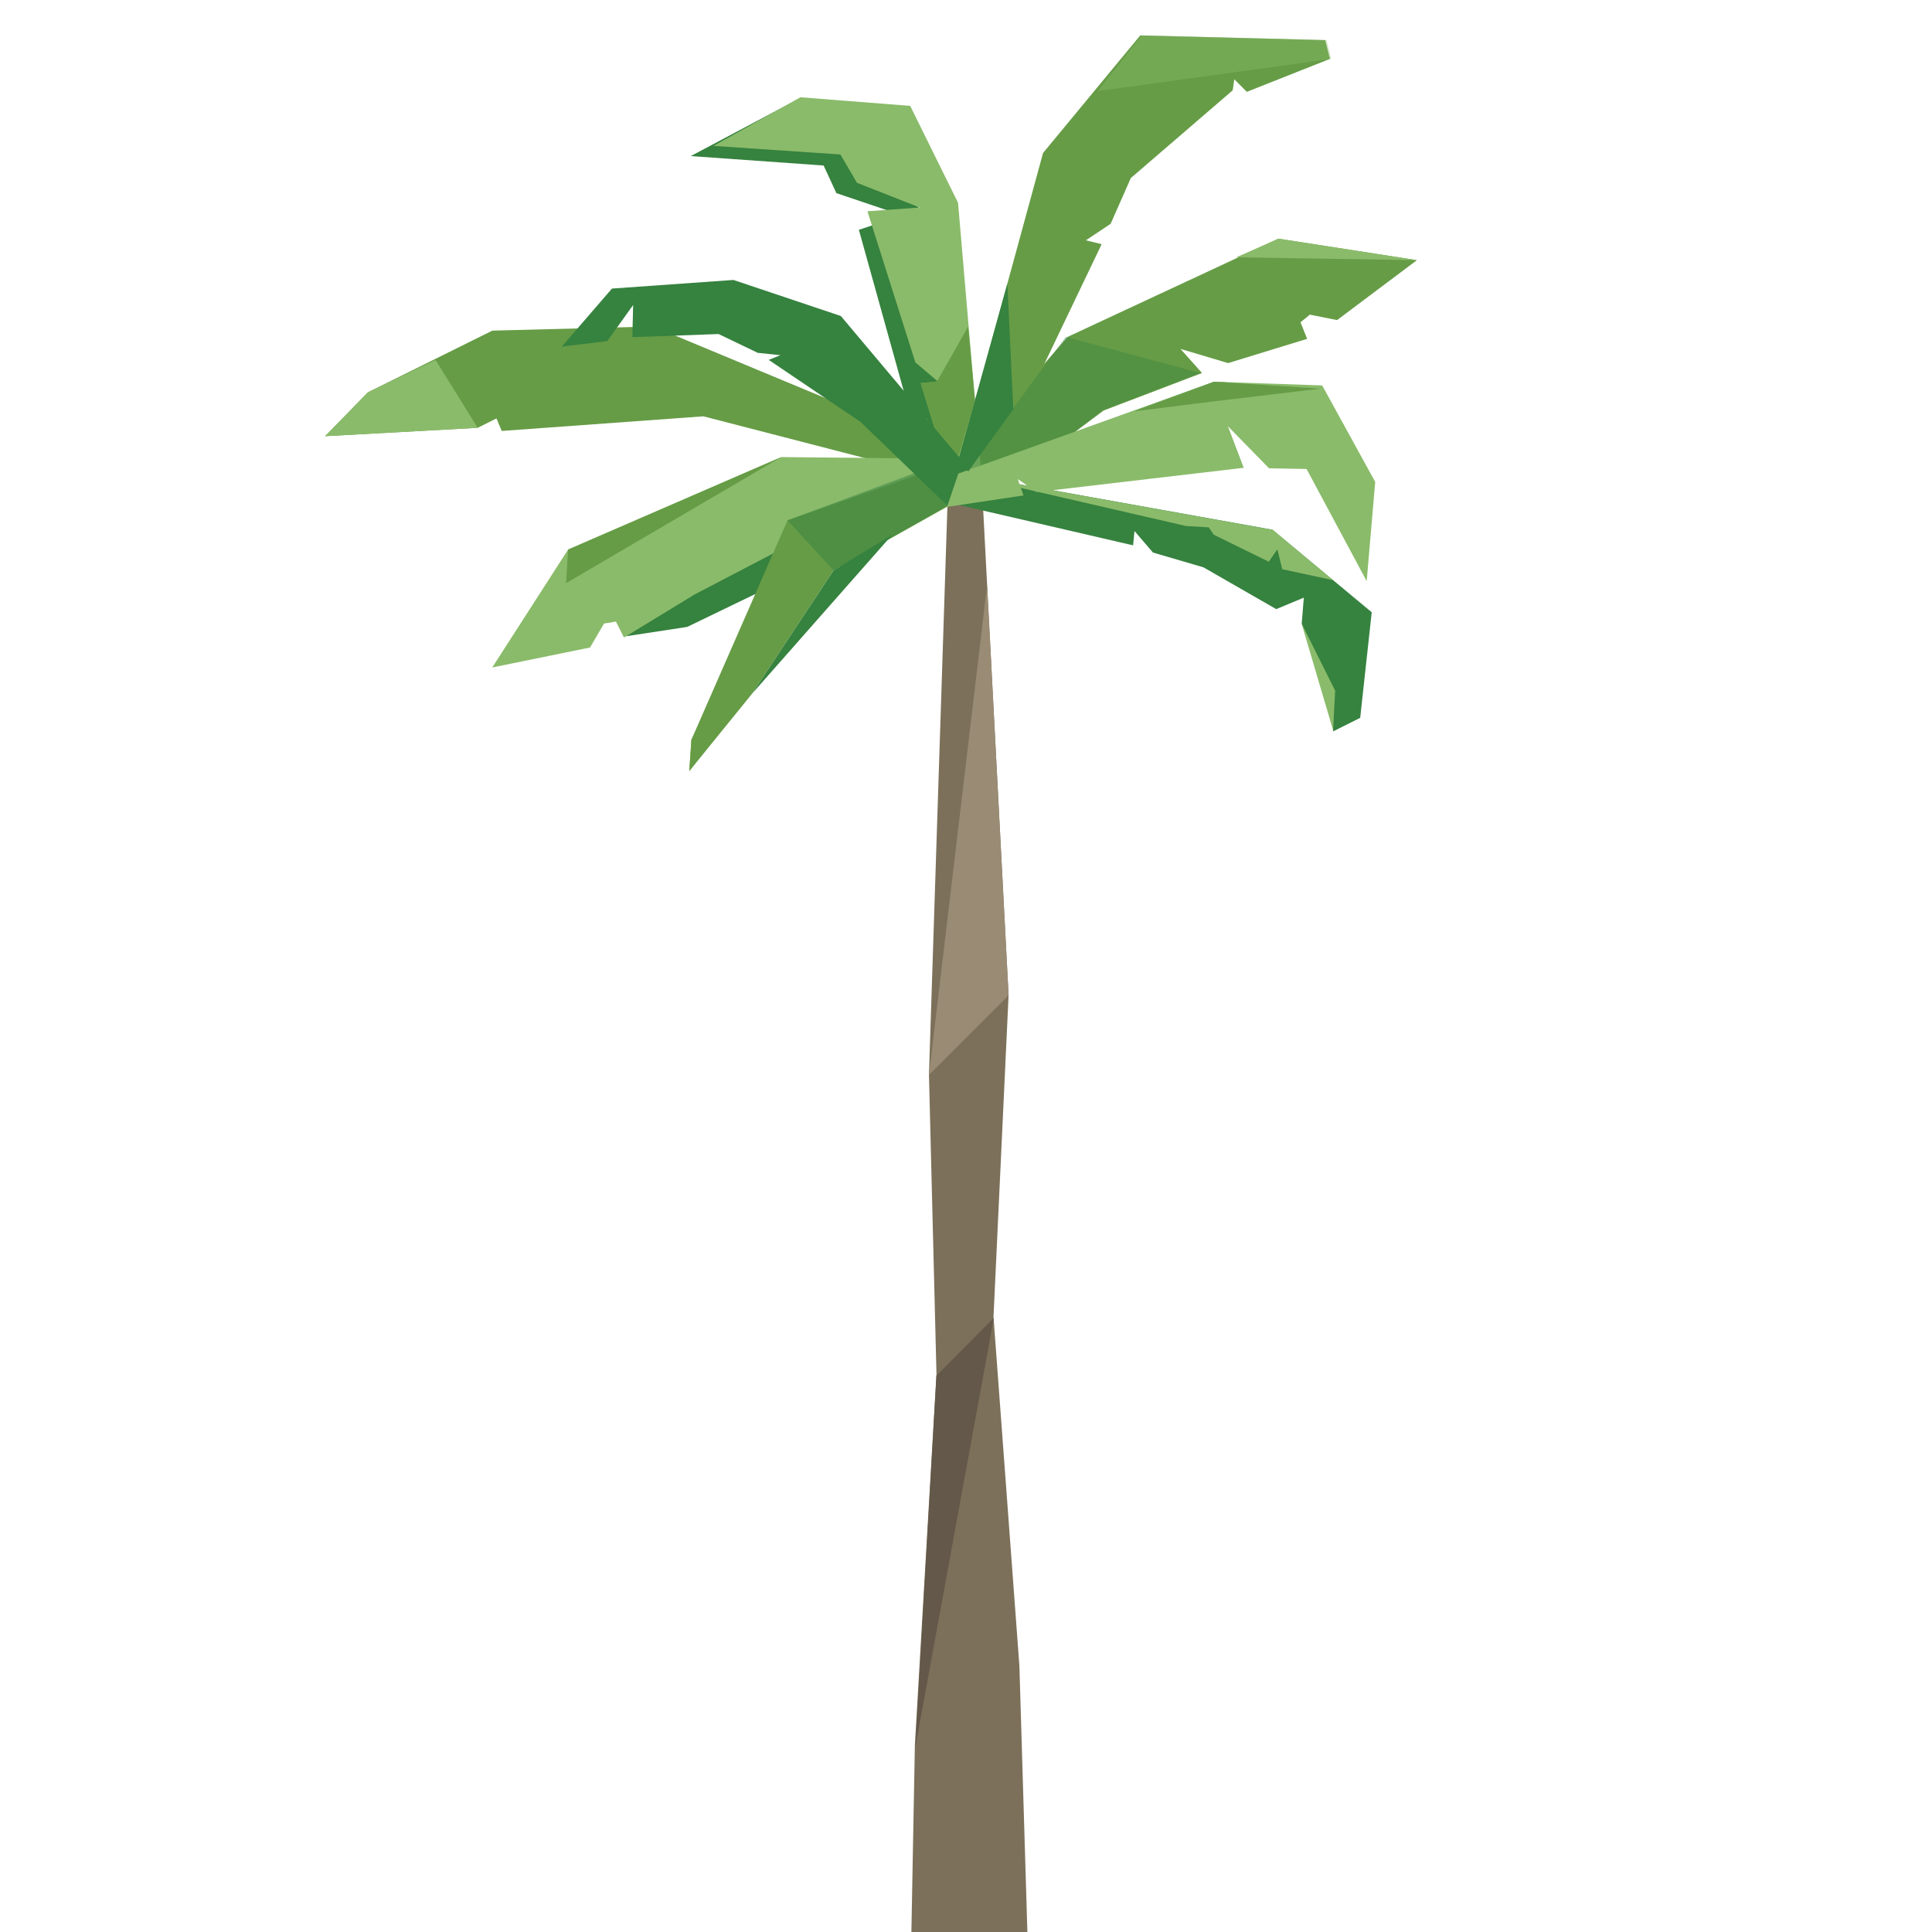
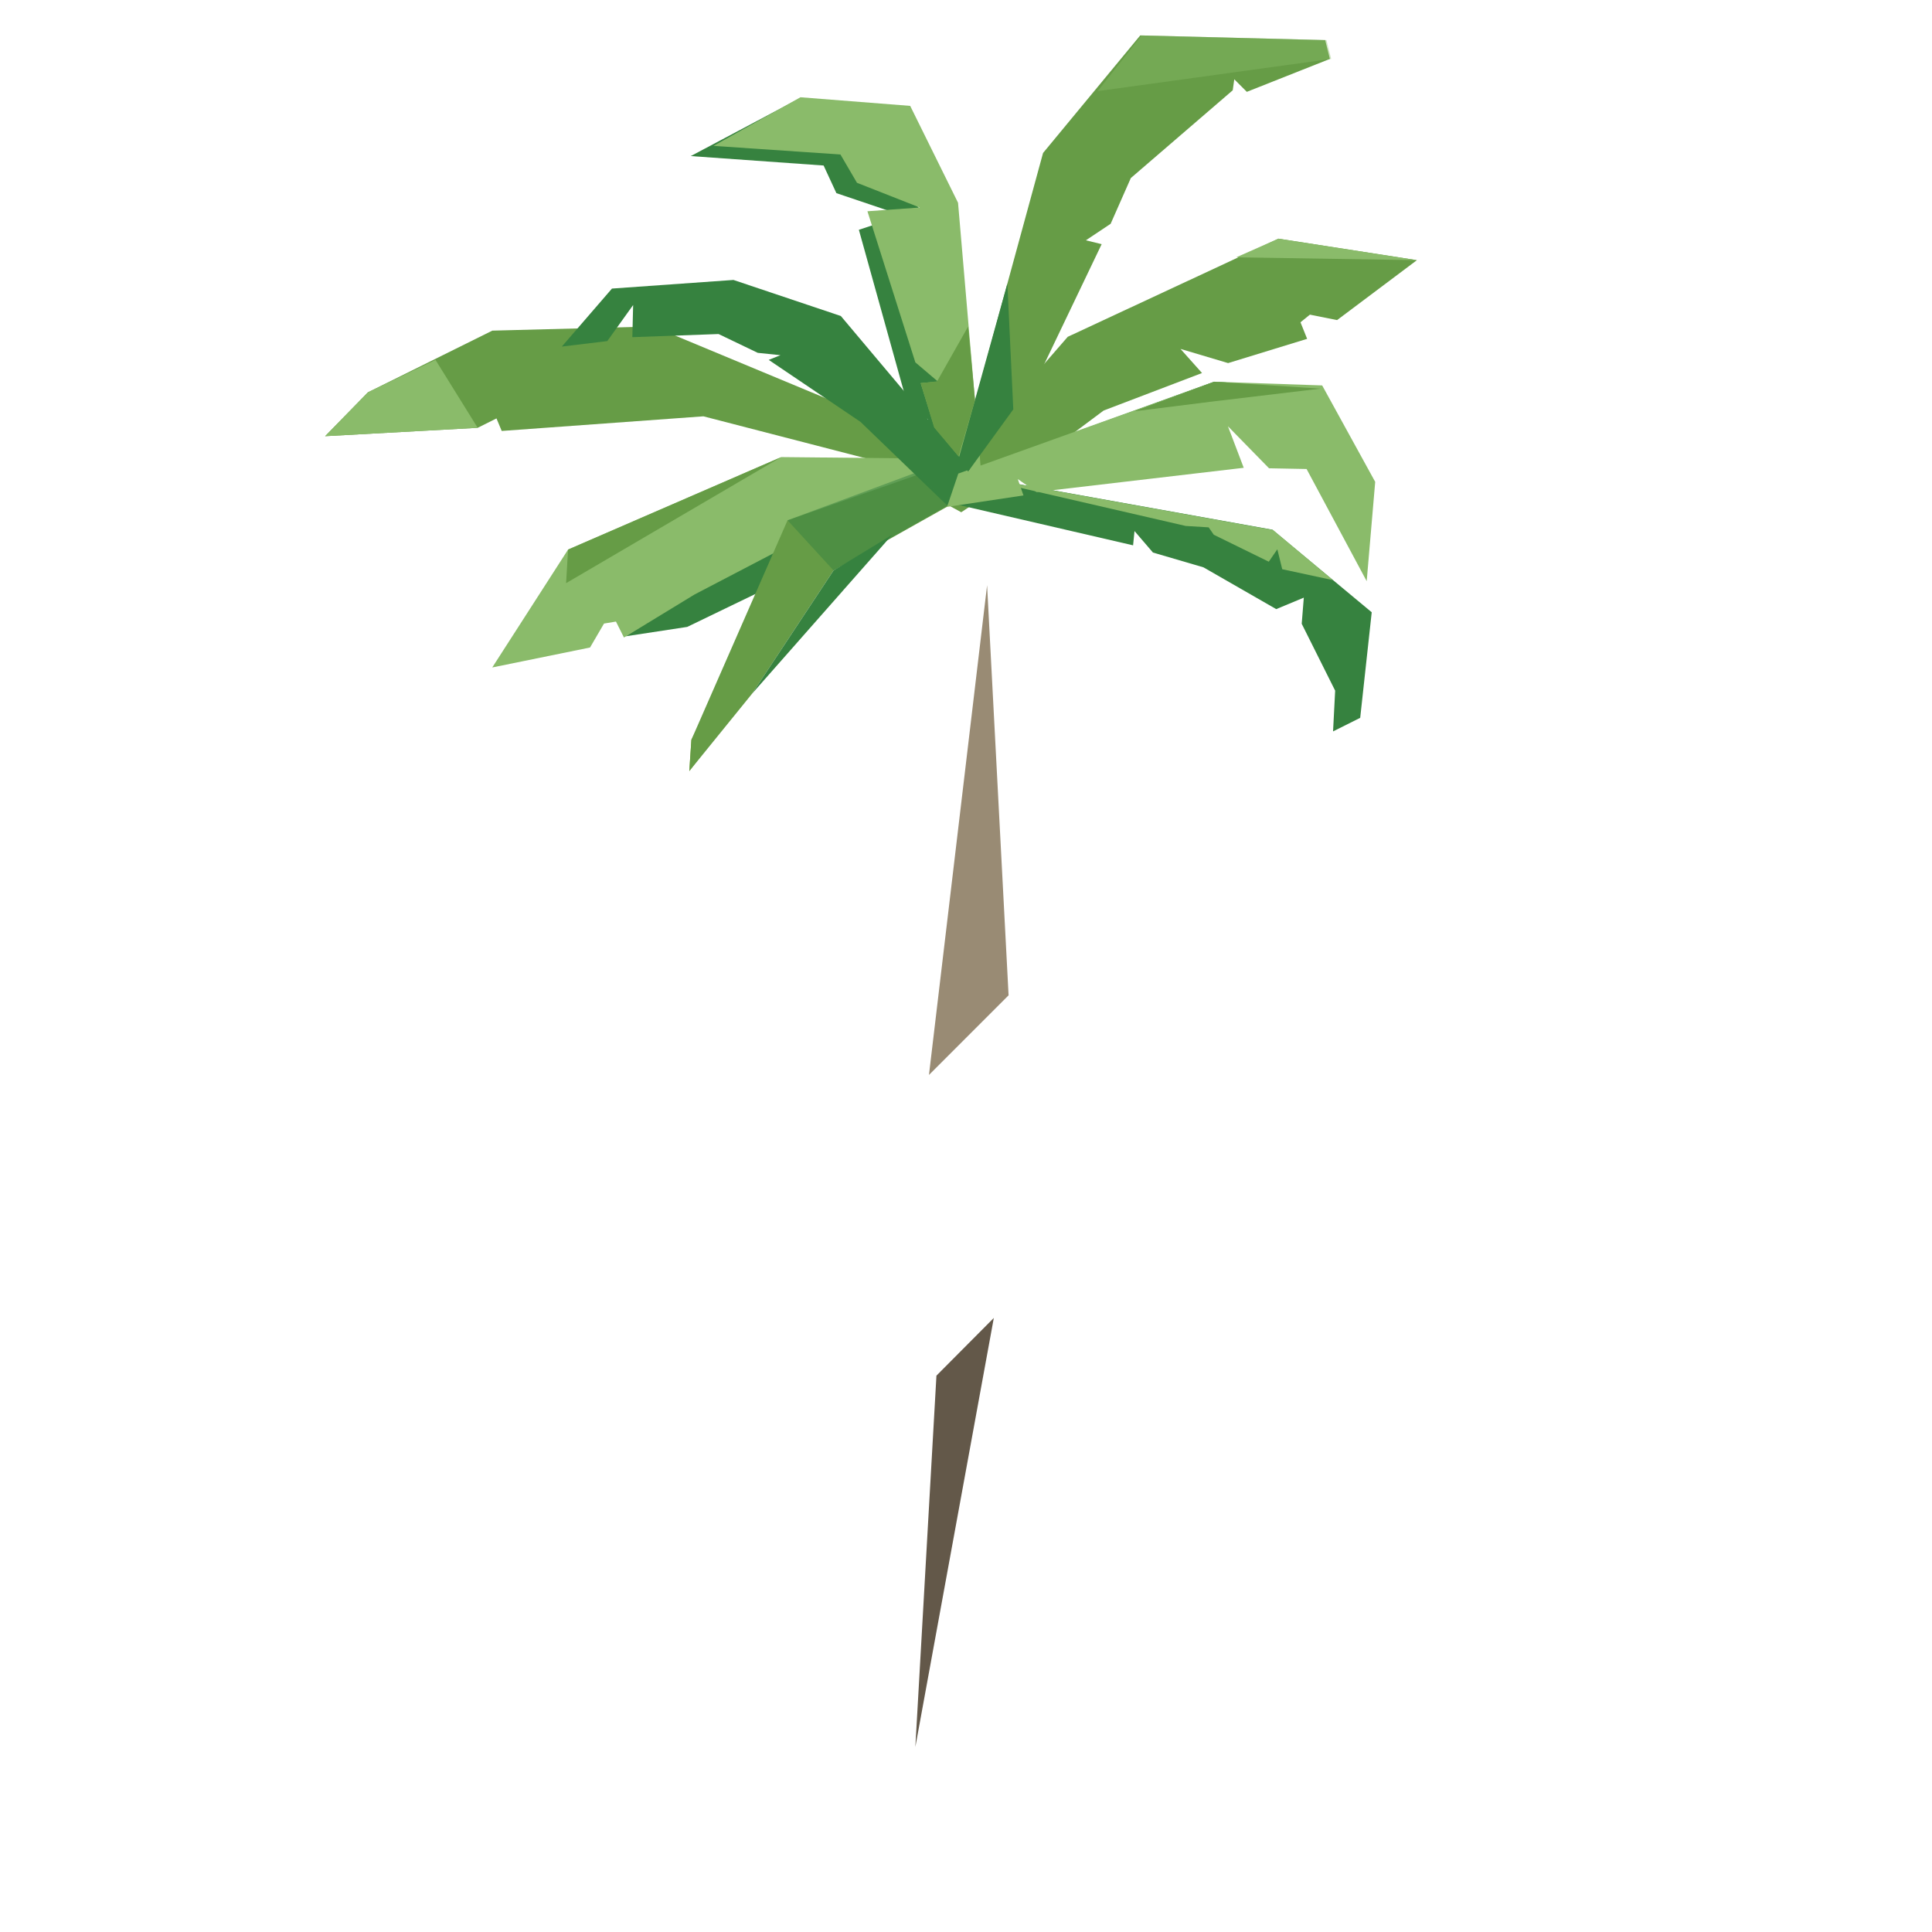
<svg xmlns="http://www.w3.org/2000/svg" fill="#000000" width="800px" height="800px" viewBox="-100 0 620 620" version="1.1" xml:space="preserve" style="fill-rule:evenodd;clip-rule:evenodd;stroke-linejoin:round;stroke-miterlimit:2;">
  <g id="palm-tree" transform="matrix(1.27,0,0,1.27,-3.36,-142)">
    <g transform="matrix(1,0,0,1,-1985.9,-263.5)">
      <path d="M2084.51,562.238L2083.98,570.16L2104.85,542.5L2091.35,548.5L2084.51,562.238Z" style="fill:rgb(140,173,67);fill-rule:nonzero;" />
    </g>
    <g transform="matrix(1,0,0,1,-1985.9,-263.5)">
      <path d="M2151.19,495.166L2173.37,413.967L2197.93,384.259L2244.66,385.447L2245.85,390.2L2224.86,398.519L2221.69,395.35L2221.3,398.123L2195.55,420.303L2190.45,431.857L2184.2,436.033L2188.18,437.006L2159.68,496.553L2151.19,495.166Z" style="fill:rgb(102,156,70);fill-rule:nonzero;" />
    </g>
    <g transform="matrix(1,0,0,1,-1985.9,-263.5)">
-       <path d="M2246.72,560.027L2238.7,532.894L2248.66,550.533L2246.72,560.027Z" style="fill:rgb(138,187,106);fill-rule:nonzero;" />
-     </g>
+       </g>
    <g transform="matrix(1,0,0,1,-1985.9,-263.5)">
      <path d="M2146.8,501.531L2153.89,490.015L2179.61,460.416L2232.84,435.622L2267.84,441.052L2247.67,456.191L2240.8,454.818L2238.42,456.746L2240.1,460.932L2220.13,467.059L2208.1,463.478L2213.54,469.57L2188.68,479.047L2165.13,496.638L2161.08,496.225L2161.53,498.912L2152.7,504.748L2146.8,501.531Z" style="fill:rgb(102,156,70);fill-rule:nonzero;" />
    </g>
    <g transform="matrix(1,0,0,1,-1985.9,-263.5)">
      <path d="M2159.9,493.186L2074.87,457.801L2034.21,458.857L2002.78,474.438L1991.96,485.527L2030.51,483.414L2035.26,481.039L2036.58,484.207L2087.55,480.51L2133.5,492.394L2159.9,493.186Z" style="fill:rgb(102,156,70);fill-rule:nonzero;" />
    </g>
    <g transform="matrix(1,0,0,1,-1985.9,-263.5)">
-       <path d="M2149.21,503.088L2144.54,646.875L2146.44,722.526L2140.98,816.25L2140.1,863.5L2169.41,863.5L2167.39,796.201L2160.85,708.084L2164.66,626.813L2157.92,497.938L2149.21,503.088Z" style="fill:rgb(124,112,90);fill-rule:nonzero;" />
-     </g>
+       </g>
    <g transform="matrix(1,0,0,1,-1985.9,-263.5)">
      <path d="M2155.28,501.107L2150.4,501.372L2143.53,481.698L2144.32,481.302L2139.43,478.662L2126.83,433.375L2137.85,429.75L2121.15,424.116L2117.92,417.134L2084.35,414.75L2111.97,400.101L2127.03,410.252L2142.08,427.945L2155.28,501.107Z" style="fill:rgb(54,130,63);fill-rule:nonzero;" />
    </g>
    <g transform="matrix(1,0,0,1,-1985.9,-263.5)">
      <path d="M2158.27,500.992L2151.89,426.545L2139.8,402.066L2112.07,399.888L2090.09,412.174L2122.17,414.346L2126.35,421.5L2142.23,427.75L2128.99,428.693L2141.1,466.875L2146.8,471.721L2142.45,472.117L2151.56,501.422L2158.27,500.992Z" style="fill:rgb(138,187,106);fill-rule:nonzero;" />
    </g>
    <g transform="matrix(1,0,0,1,-1985.9,-263.5)">
      <path d="M2067.88,536.097L2083.46,533.721L2150.4,501.372L2113.56,504.673L2067.88,536.097Z" style="fill:rgb(54,130,63);fill-rule:nonzero;" />
    </g>
    <g transform="matrix(1,0,0,1,-1985.9,-263.5)">
      <path d="M2159.75,493.543L2146.44,491.205L2107.22,490.809L2053.35,514.179L2034.19,543.97L2058.9,538.927L2062.43,532.875L2065.45,532.371L2067.47,536.405L2085.3,525.534L2115.14,509.953L2143.93,504.012L2146.3,500.712L2148.02,502.824L2158.24,500.098L2159.75,493.543Z" style="fill:rgb(138,187,106);fill-rule:nonzero;" />
    </g>
    <g transform="matrix(1,0,0,1,-1985.9,-263.5)">
      <path d="M2146.43,722.917L2141.1,816.75L2160.93,708.335" style="fill:rgb(99,88,73);fill-rule:nonzero;" />
    </g>
    <g transform="matrix(1,0,0,1,-1985.9,-263.5)">
      <path d="M2164.66,626.813L2144.54,646.938L2159.23,523.188L2164.66,626.813Z" style="fill:rgb(153,139,116);fill-rule:nonzero;" />
    </g>
    <g transform="matrix(1,0,0,1,-1985.9,-263.5)">
      <path d="M2160.83,491.998L2216.61,471.768L2243.48,473.512L2246.39,479.059L2236.88,476.945L2230.28,478.53L2216.81,478.794L2160.83,491.998Z" style="fill:rgb(0,112,66);fill-rule:nonzero;" />
    </g>
    <g transform="matrix(1,0,0,1,-1985.9,-263.5)">
      <path d="M2151.06,491.998L2108.81,506.785L2084.51,562.238L2083.98,570.16L2099.83,550.619L2120.43,519.459L2151.36,502.098L2151.06,491.998Z" style="fill:rgb(102,156,70);fill-rule:nonzero;" />
    </g>
    <g transform="matrix(1,0,0,1,-1985.9,-263.5)">
      <path d="M2135.21,510.481L2099.83,550.62L2120.43,519.46L2135.21,510.481Z" style="fill:rgb(54,130,63);fill-rule:nonzero;" />
    </g>
    <g transform="matrix(1,0,0,1,-1985.9,-263.5)">
      <path d="M2151.17,502.692L2151.17,494.769L2231.33,509.161L2256.42,530.022L2253.51,556.693L2246.65,560.127L2247.18,549.828L2238.73,532.927L2239.26,526.326L2232.29,529.226L2213.9,518.668L2201.14,514.929L2196.48,509.5L2196.12,513.11L2151.17,502.692Z" style="fill:rgb(54,130,63);fill-rule:nonzero;" />
    </g>
    <g transform="matrix(1,0,0,1,-1985.9,-263.5)">
      <path d="M2151.56,494.869L2231.47,509.227L2246.62,521.902L2233.81,519.144L2232.57,514.107L2230.41,517.246L2216.51,510.433L2215.22,508.565L2209.42,508.213L2151.56,494.869Z" style="fill:rgb(138,187,106);fill-rule:nonzero;" />
    </g>
    <g transform="matrix(1,0,0,1,-1985.9,-263.5)">
      <path d="M2149.21,503.088L2154.93,493.978L2122.27,455.16L2095.14,446.05L2064.44,448.229L2051.77,462.885L2063.26,461.497L2069.79,452.387L2069.59,460.508L2091.38,459.716L2101.28,464.469L2107.02,465.063L2104.05,466.251L2127.22,481.897L2149.21,503.088Z" style="fill:rgb(54,130,63);fill-rule:nonzero;" />
    </g>
    <g transform="matrix(1,0,0,1,-1985.9,-263.5)">
      <g opacity="0.5">
        <path d="M2141.85,494.5L2108.81,506.785L2120.43,519.459L2149.21,503.088L2141.85,494.5Z" style="fill:rgb(54,130,63);fill-rule:nonzero;" />
      </g>
    </g>
    <g transform="matrix(1,0,0,1,-1985.9,-263.5)">
      <g opacity="0.4">
-         <path d="M2154.43,493.978L2179.11,460.416L2213.04,469.571L2188.35,479L2175.85,488.75L2154.43,493.978Z" style="fill:rgb(54,130,63);fill-rule:nonzero;" />
-       </g>
+         </g>
    </g>
    <g transform="matrix(1,0,0,1,-1985.9,-263.5)">
      <path d="M2151.96,494.969L2216.61,471.768L2243.9,472.702L2257.3,497.073L2255.15,522.165L2239.96,493.821L2230.47,493.639L2220.09,483.026L2224.08,493.517L2171.73,499.657L2166.99,496.369L2168.42,500.502L2149.11,503.395L2151.96,494.969Z" style="fill:rgb(138,187,106);fill-rule:nonzero;" />
    </g>
    <g transform="matrix(1,0,0,1,-1985.9,-263.5)">
      <path d="M2222.19,440.333L2267.84,441.053L2232.84,435.622L2222.19,440.333Z" style="fill:rgb(138,187,106);fill-rule:nonzero;" />
    </g>
    <g transform="matrix(1,0,0,1,-1985.9,-263.5)">
      <path d="M2164.35,447L2152.1,491L2154.43,494.478L2165.85,478.75L2164.35,447Z" style="fill:rgb(54,130,63);fill-rule:nonzero;" />
    </g>
    <g transform="matrix(1,0,0,1,-1985.9,-263.5)">
      <path d="M2196.35,479.25L2216.35,476.75L2243.48,473.512L2216.61,471.768L2196.35,479.25Z" style="fill:rgb(102,156,70);fill-rule:nonzero;" />
    </g>
    <g transform="matrix(1,0,0,1,-1985.9,-263.5)">
      <g opacity="0.4">
        <path d="M2244.99,385.447L2246.18,390.2L2187.18,398.333L2198.26,384.259L2244.99,385.447Z" style="fill:rgb(138,187,106);fill-rule:nonzero;" />
      </g>
    </g>
    <g transform="matrix(1,0,0,1,-1985.9,-263.5)">
      <path d="M2142.45,472.117L2145.85,483.334L2152.02,490.667L2156.18,476.417L2154.43,457.834L2146.6,471.667L2142.45,472.117Z" style="fill:rgb(102,156,70);fill-rule:nonzero;" />
    </g>
    <g transform="matrix(1,0,0,1,-1985.9,-263.5)">
      <path d="M2019.85,466.25L2030.51,483.415L1991.96,485.527L2002.79,474.438L2019.85,466.25Z" style="fill:rgb(138,187,106);fill-rule:nonzero;" />
    </g>
    <g transform="matrix(1,0,0,1,-1985.9,-263.5)">
      <path d="M2107.22,490.809L2053.35,514.179L2052.85,522.666L2107.22,490.809Z" style="fill:rgb(102,156,70);fill-rule:nonzero;" />
    </g>
  </g>
</svg>